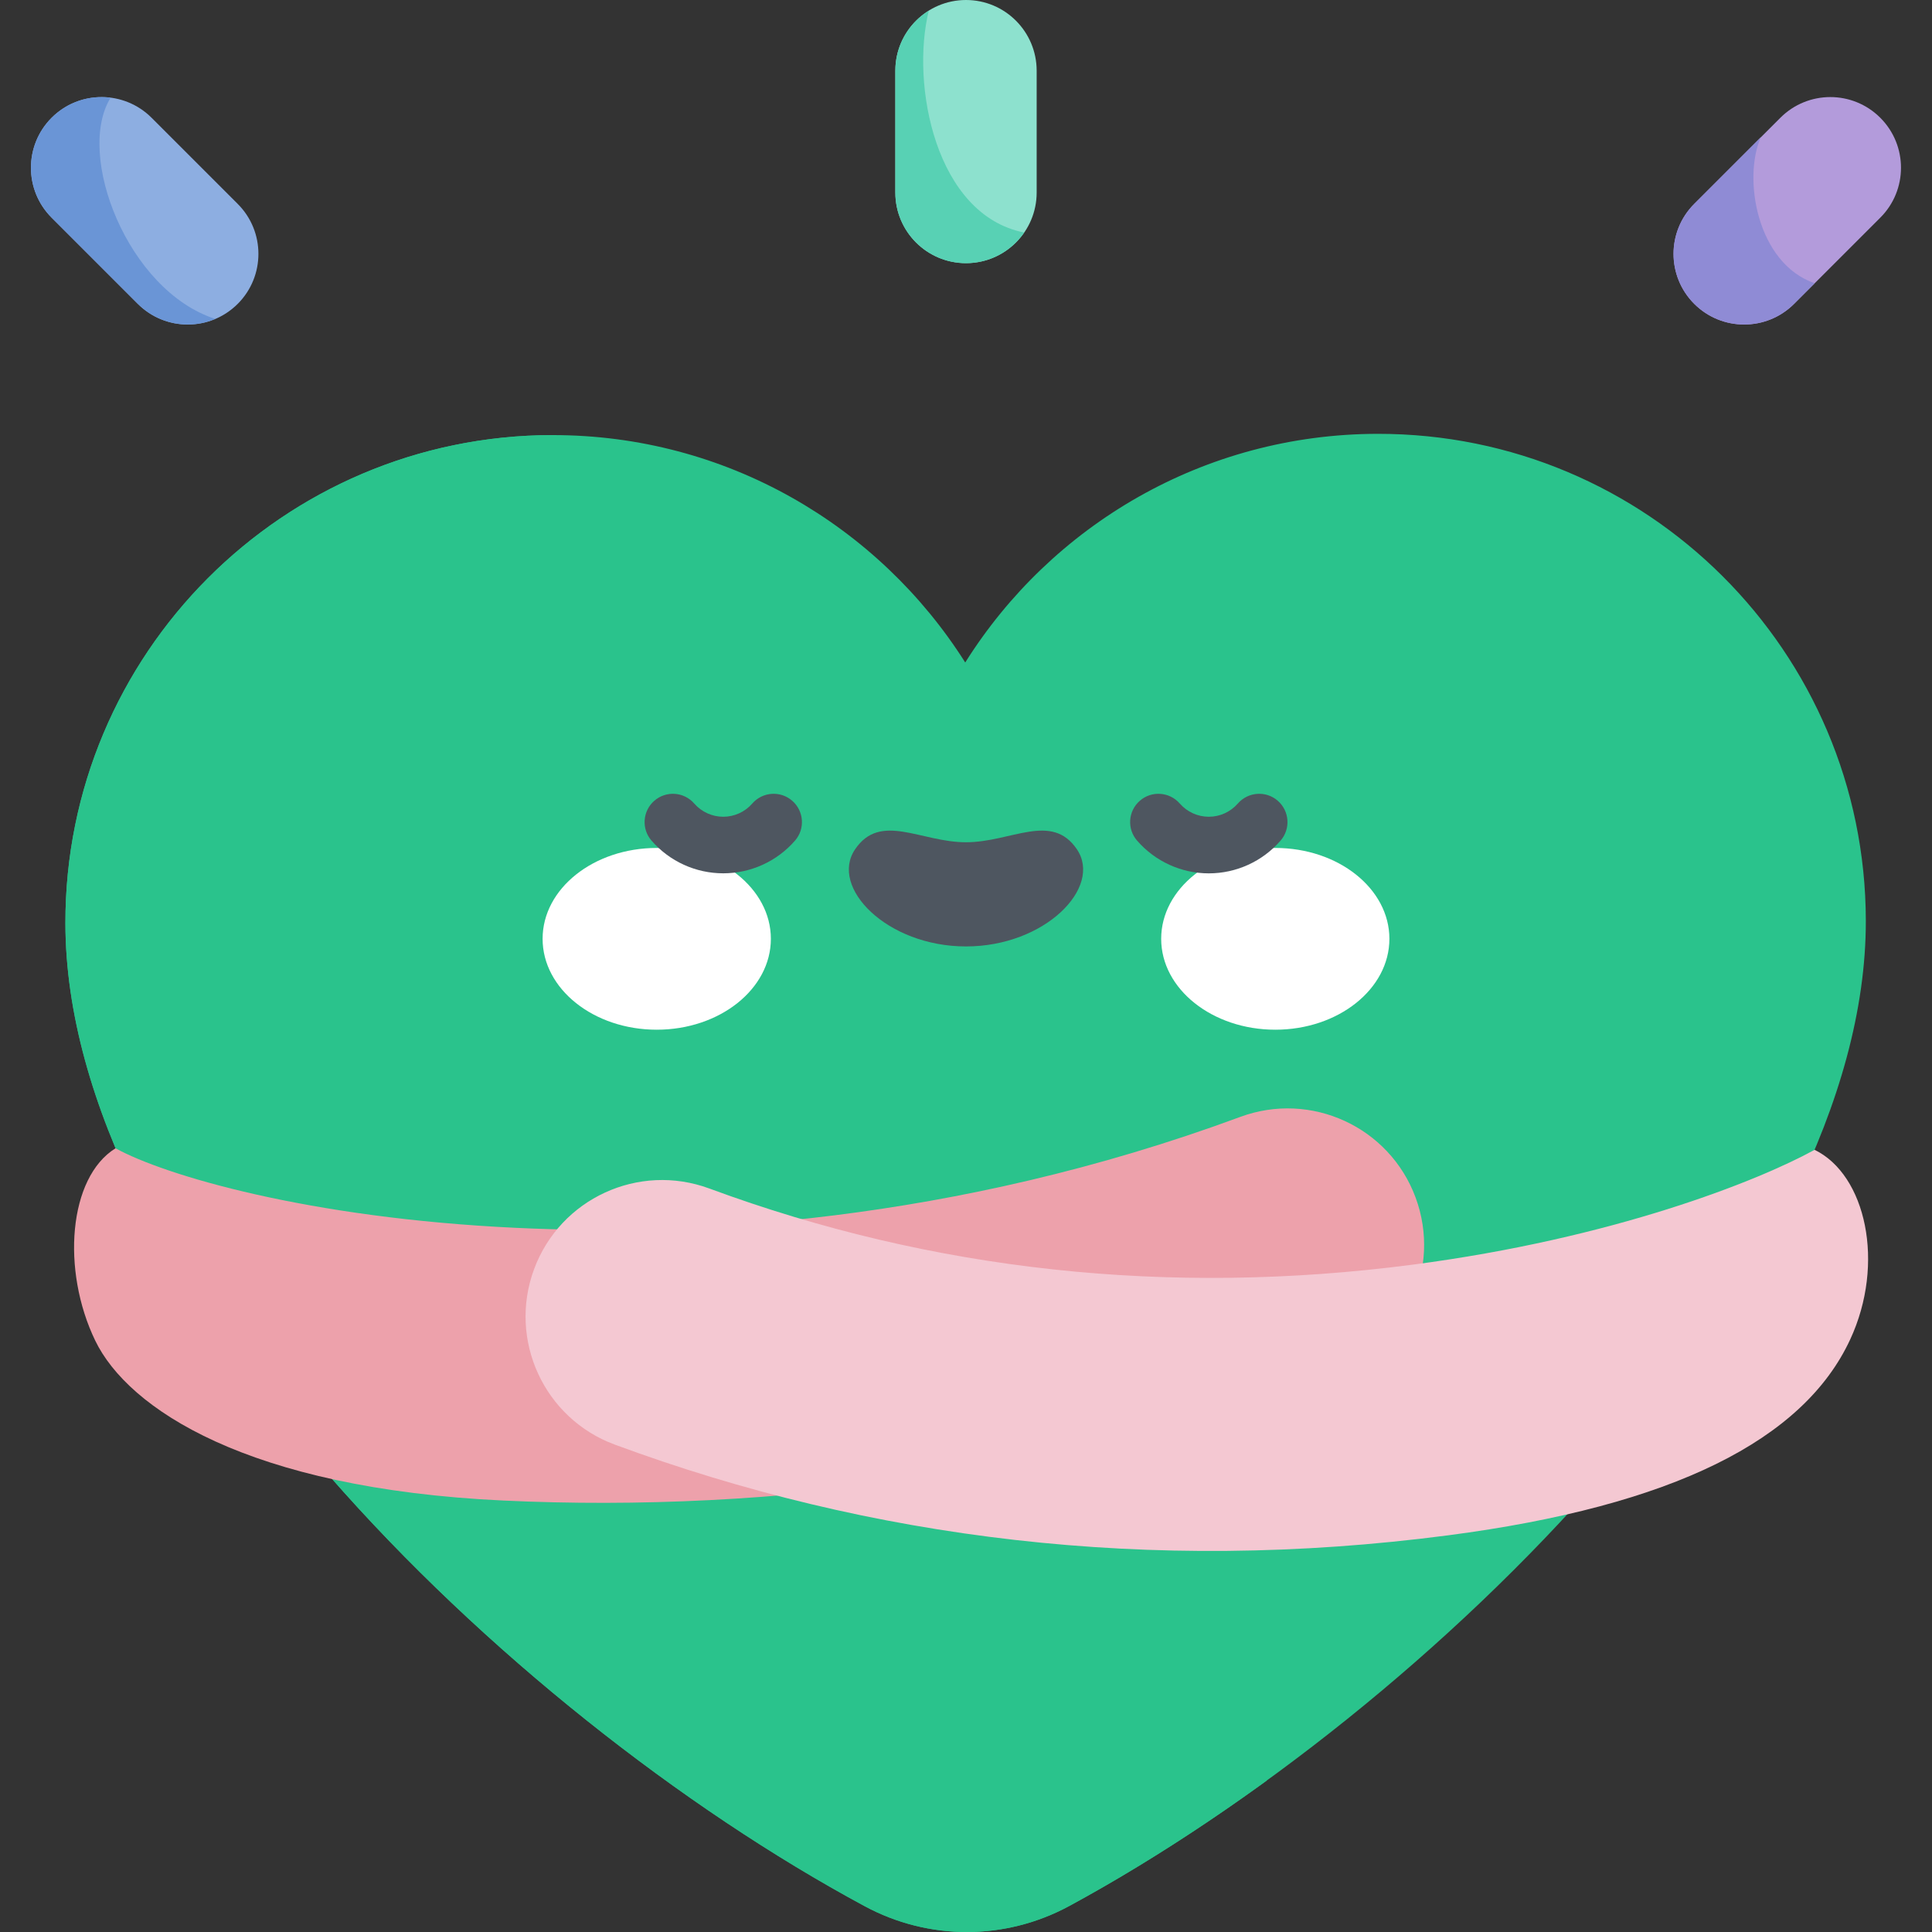
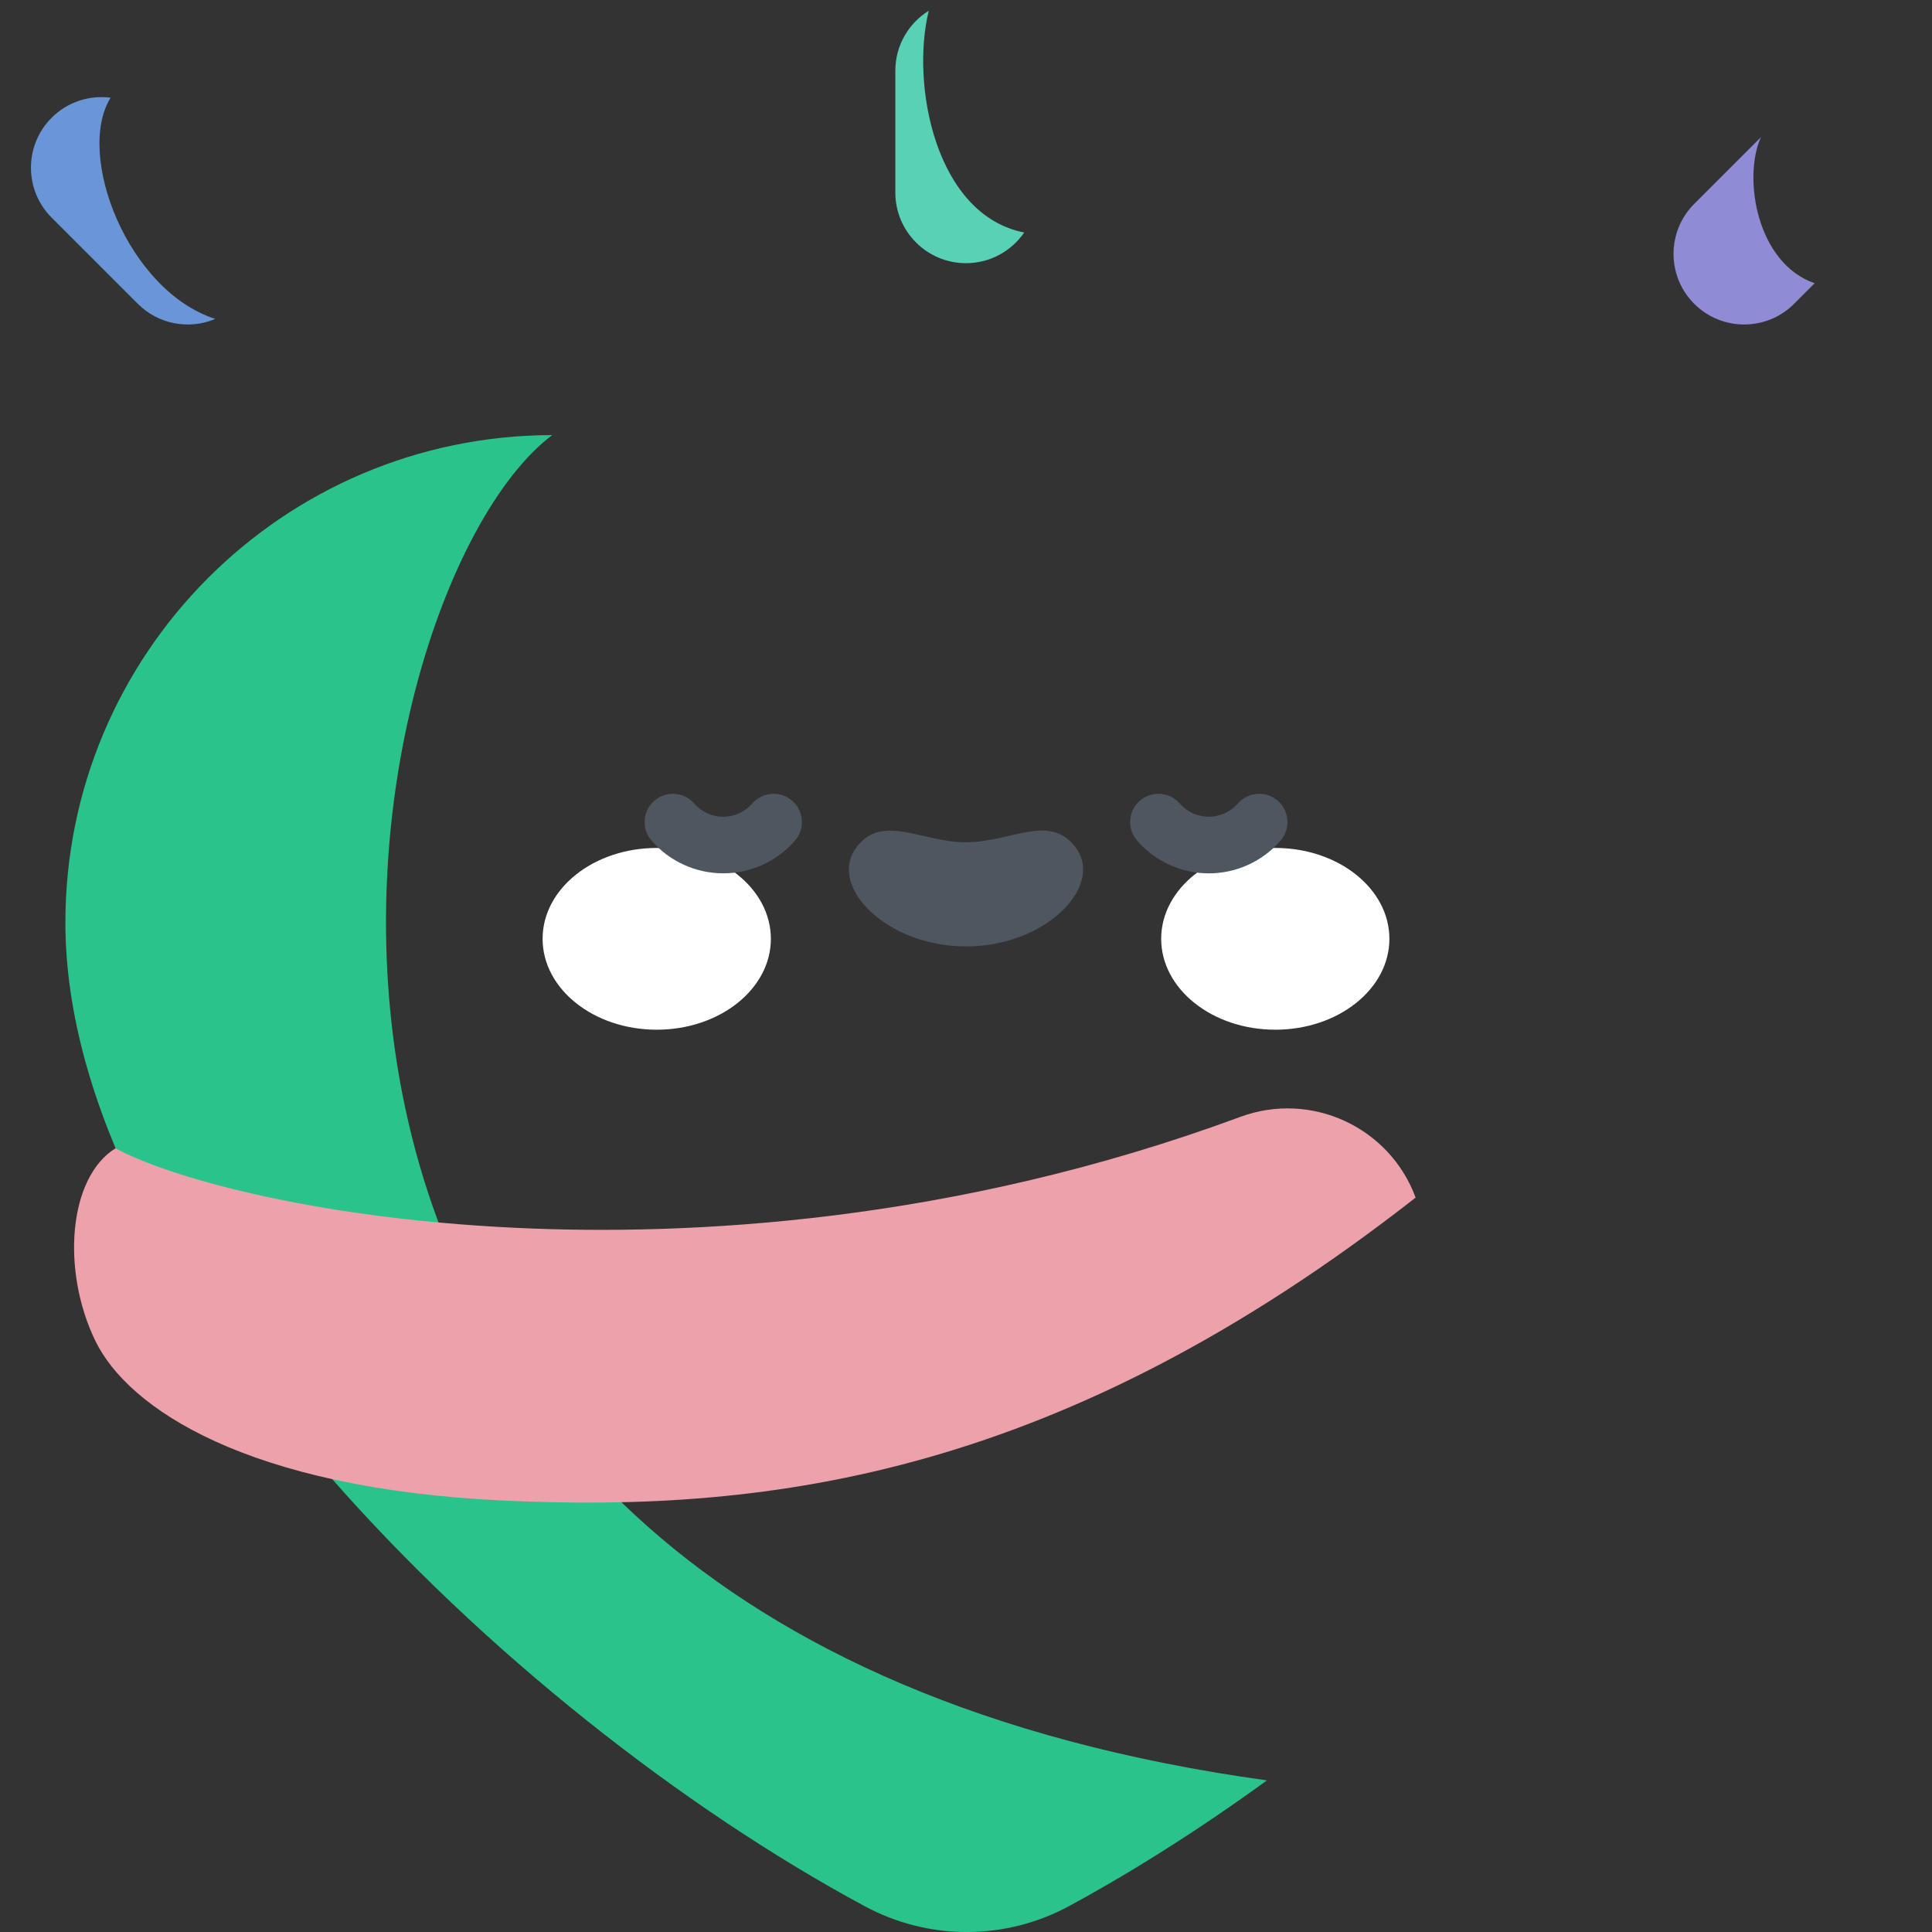
<svg xmlns="http://www.w3.org/2000/svg" width="40" height="40" viewBox="0 0 40 40" fill="none">
  <rect x="0" y="0" width="40" height="40" fill="#333333" stroke="none" />
  <g clip-path="url(#clip0)">
-     <path d="M22.141 39.46C20.817 40.178 19.23 40.181 17.903 39.466C10.374 35.411 1.365 26.517 1.354 19.117C1.345 13.542 5.858 9.016 11.433 9.008C15.032 9.003 18.192 10.883 19.984 13.716C21.767 10.878 24.921 8.988 28.52 8.982C34.096 8.974 38.622 13.487 38.63 19.062C38.641 26.461 29.658 35.383 22.141 39.46Z" fill="#2AC38C" />
    <path d="M11.433 9.008C5.858 9.016 1.345 13.542 1.354 19.117C1.365 26.516 10.374 35.411 17.903 39.466C19.23 40.181 20.817 40.178 22.141 39.46C23.478 38.735 24.86 37.856 26.231 36.861C2.788 33.62 7.041 12.313 11.433 9.008Z" fill="#2AC38C" />
-     <path d="M10.415 31.067C5.121 30.817 2.652 29.162 1.972 27.757C1.267 26.299 1.416 24.378 2.392 23.774C3.408 24.333 6.374 25.218 10.682 25.421C14.233 25.59 19.718 25.327 25.679 23.124C27.143 22.583 28.768 23.331 29.309 24.795C29.85 26.259 29.102 27.885 27.638 28.426C22.003 30.508 16.026 31.332 10.415 31.067Z" fill="#EDA1AB" />
-     <path d="M12.728 29.909C11.264 29.368 10.516 27.742 11.057 26.278C11.598 24.814 13.223 24.066 14.687 24.607C19.304 26.313 24.204 26.843 29.251 26.183C33.408 25.639 36.392 24.453 37.569 23.806C38.63 24.32 39.04 26.154 38.305 27.735C37.34 29.81 34.646 31.177 29.984 31.787C23.803 32.596 18.011 31.861 12.728 29.909Z" fill="#F4C8D2" />
-     <path d="M20 5.448C19.192 5.448 18.537 4.794 18.537 3.986V1.463C18.537 0.655 19.192 7.8125e-05 20 0C20.808 0 21.462 0.655 21.463 1.463V3.986C21.463 4.794 20.808 5.448 20 5.448Z" fill="#8DE1CE" />
+     <path d="M10.415 31.067C5.121 30.817 2.652 29.162 1.972 27.757C1.267 26.299 1.416 24.378 2.392 23.774C3.408 24.333 6.374 25.218 10.682 25.421C14.233 25.59 19.718 25.327 25.679 23.124C27.143 22.583 28.768 23.331 29.309 24.795C22.003 30.508 16.026 31.332 10.415 31.067Z" fill="#EDA1AB" />
    <path d="M20 5.449C20.5 5.449 20.941 5.197 21.205 4.814C19.371 4.453 18.851 1.758 19.229 0.222C18.814 0.48 18.537 0.938 18.537 1.463V3.986C18.537 4.794 19.192 5.449 20 5.449Z" fill="#58D1B4" />
-     <path d="M4.922 6.291C4.35 6.862 3.424 6.862 2.853 6.291L1.069 4.507C0.498 3.936 0.498 3.01 1.069 2.438C1.64 1.867 2.566 1.867 3.138 2.438L4.922 4.222C5.493 4.793 5.493 5.719 4.922 6.291Z" fill="#8DAEE1" />
    <path d="M4.457 6.603C2.64 6.016 1.559 3.202 2.29 2.023C1.856 1.967 1.402 2.104 1.069 2.438C0.498 3.009 0.498 3.935 1.069 4.506L2.853 6.29C3.287 6.724 3.925 6.828 4.457 6.603Z" fill="#6A95D6" />
-     <path d="M35.077 6.291C35.648 6.862 36.574 6.862 37.145 6.291L38.929 4.507C39.501 3.936 39.501 3.01 38.929 2.438C38.358 1.867 37.432 1.867 36.861 2.438L35.077 4.222C34.506 4.793 34.506 5.719 35.077 6.291Z" fill="#B39BDB" />
    <path d="M36.457 2.841L35.077 4.221C34.506 4.793 34.506 5.719 35.077 6.29C35.648 6.861 36.574 6.861 37.145 6.29L37.571 5.864C36.371 5.452 36.08 3.681 36.457 2.841Z" fill="#8F8BD5" />
    <path d="M13.597 21.319C14.902 21.319 15.96 20.476 15.96 19.437C15.96 18.398 14.902 17.556 13.597 17.556C12.292 17.556 11.234 18.398 11.234 19.437C11.234 20.476 12.292 21.319 13.597 21.319Z" fill="white" />
    <path d="M26.404 21.319C27.708 21.319 28.766 20.476 28.766 19.437C28.766 18.398 27.708 17.556 26.404 17.556C25.099 17.556 24.041 18.398 24.041 19.437C24.041 20.476 25.099 21.319 26.404 21.319Z" fill="white" />
    <path d="M20 17.438C19.062 17.438 18.228 16.808 17.703 17.585C17.17 18.373 18.363 19.595 20 19.595C21.636 19.595 22.829 18.373 22.297 17.585C21.772 16.808 20.937 17.438 20 17.438Z" fill="#4E5660" />
    <path d="M14.974 18.081C14.405 18.081 13.864 17.835 13.49 17.405C13.277 17.162 13.303 16.791 13.547 16.579C13.791 16.366 14.161 16.392 14.373 16.636C14.525 16.81 14.744 16.91 14.974 16.91C15.204 16.91 15.424 16.81 15.575 16.636C15.788 16.392 16.158 16.366 16.402 16.579C16.646 16.791 16.672 17.162 16.459 17.405C16.084 17.835 15.543 18.081 14.974 18.081Z" fill="#4E5660" />
    <path d="M25.027 18.082C24.458 18.082 23.917 17.835 23.543 17.405C23.33 17.162 23.355 16.791 23.599 16.579C23.843 16.366 24.213 16.392 24.426 16.636C24.578 16.81 24.797 16.91 25.027 16.91C25.257 16.91 25.476 16.81 25.628 16.636C25.841 16.392 26.211 16.366 26.455 16.579C26.699 16.792 26.724 17.162 26.512 17.405C26.137 17.835 25.596 18.082 25.027 18.082Z" fill="#4E5660" />
  </g>
  <defs>
    <clipPath id="clip0">
      <rect width="40" height="40" fill="white" />
    </clipPath>
  </defs>
</svg>